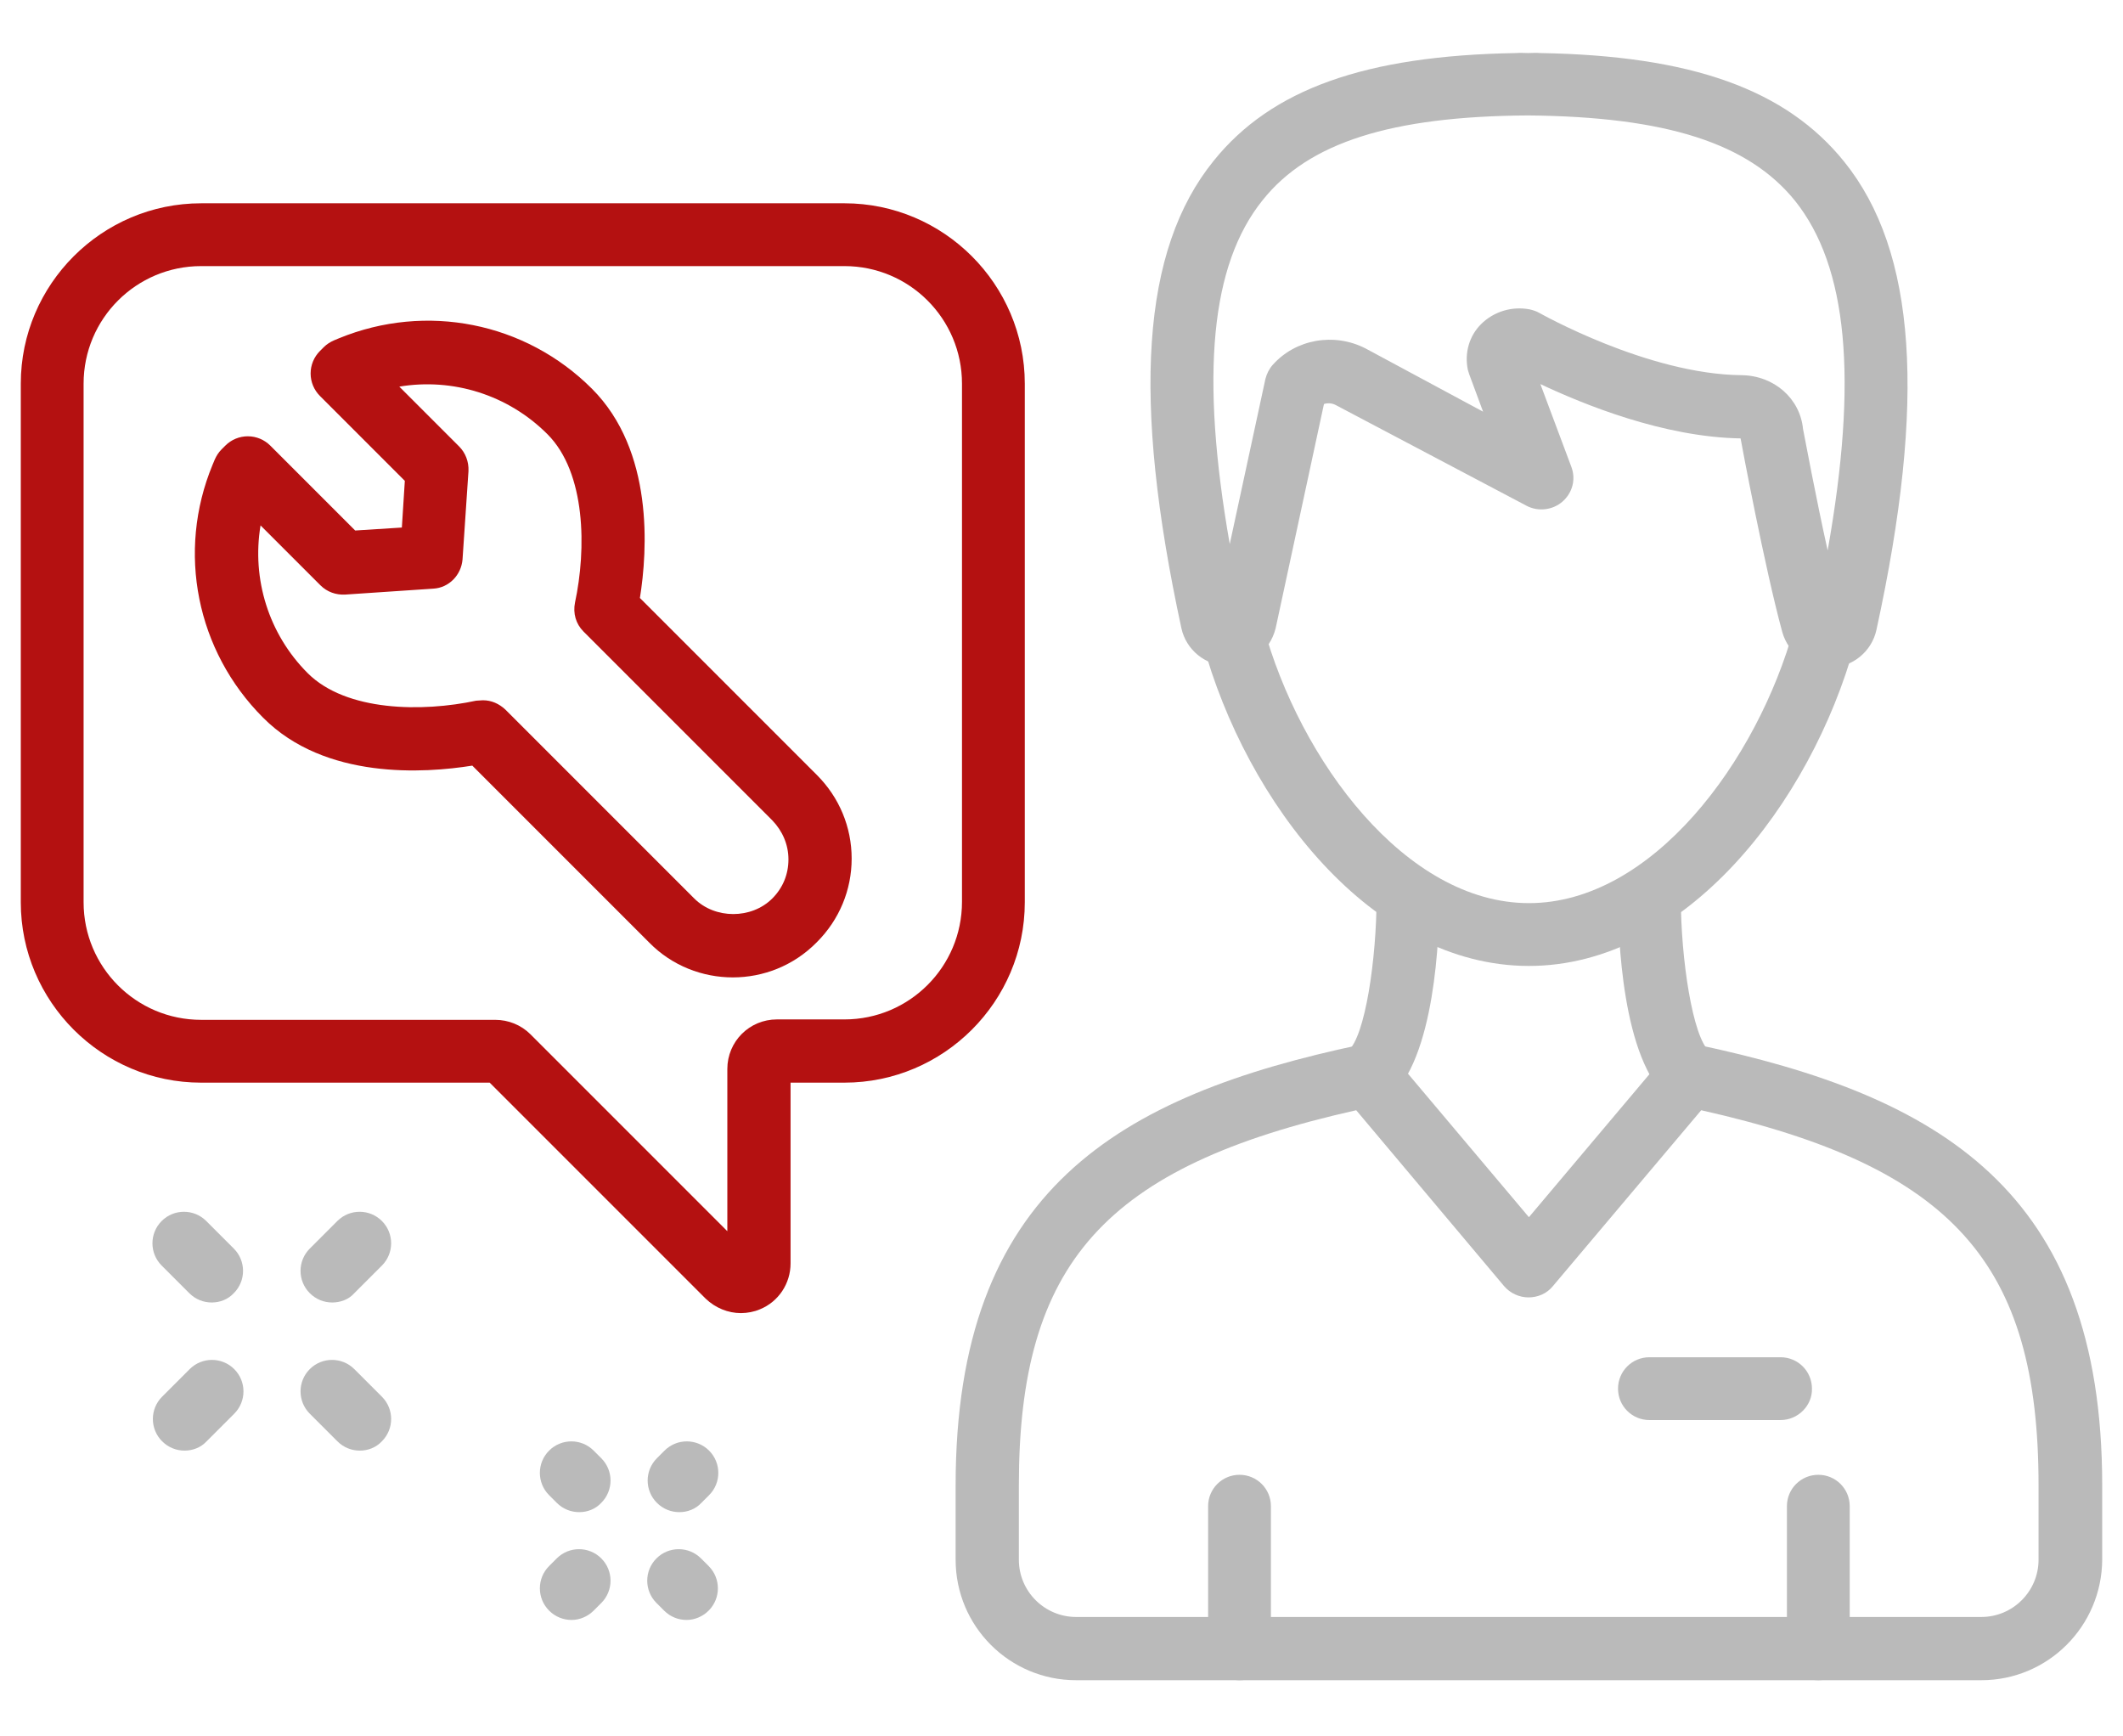
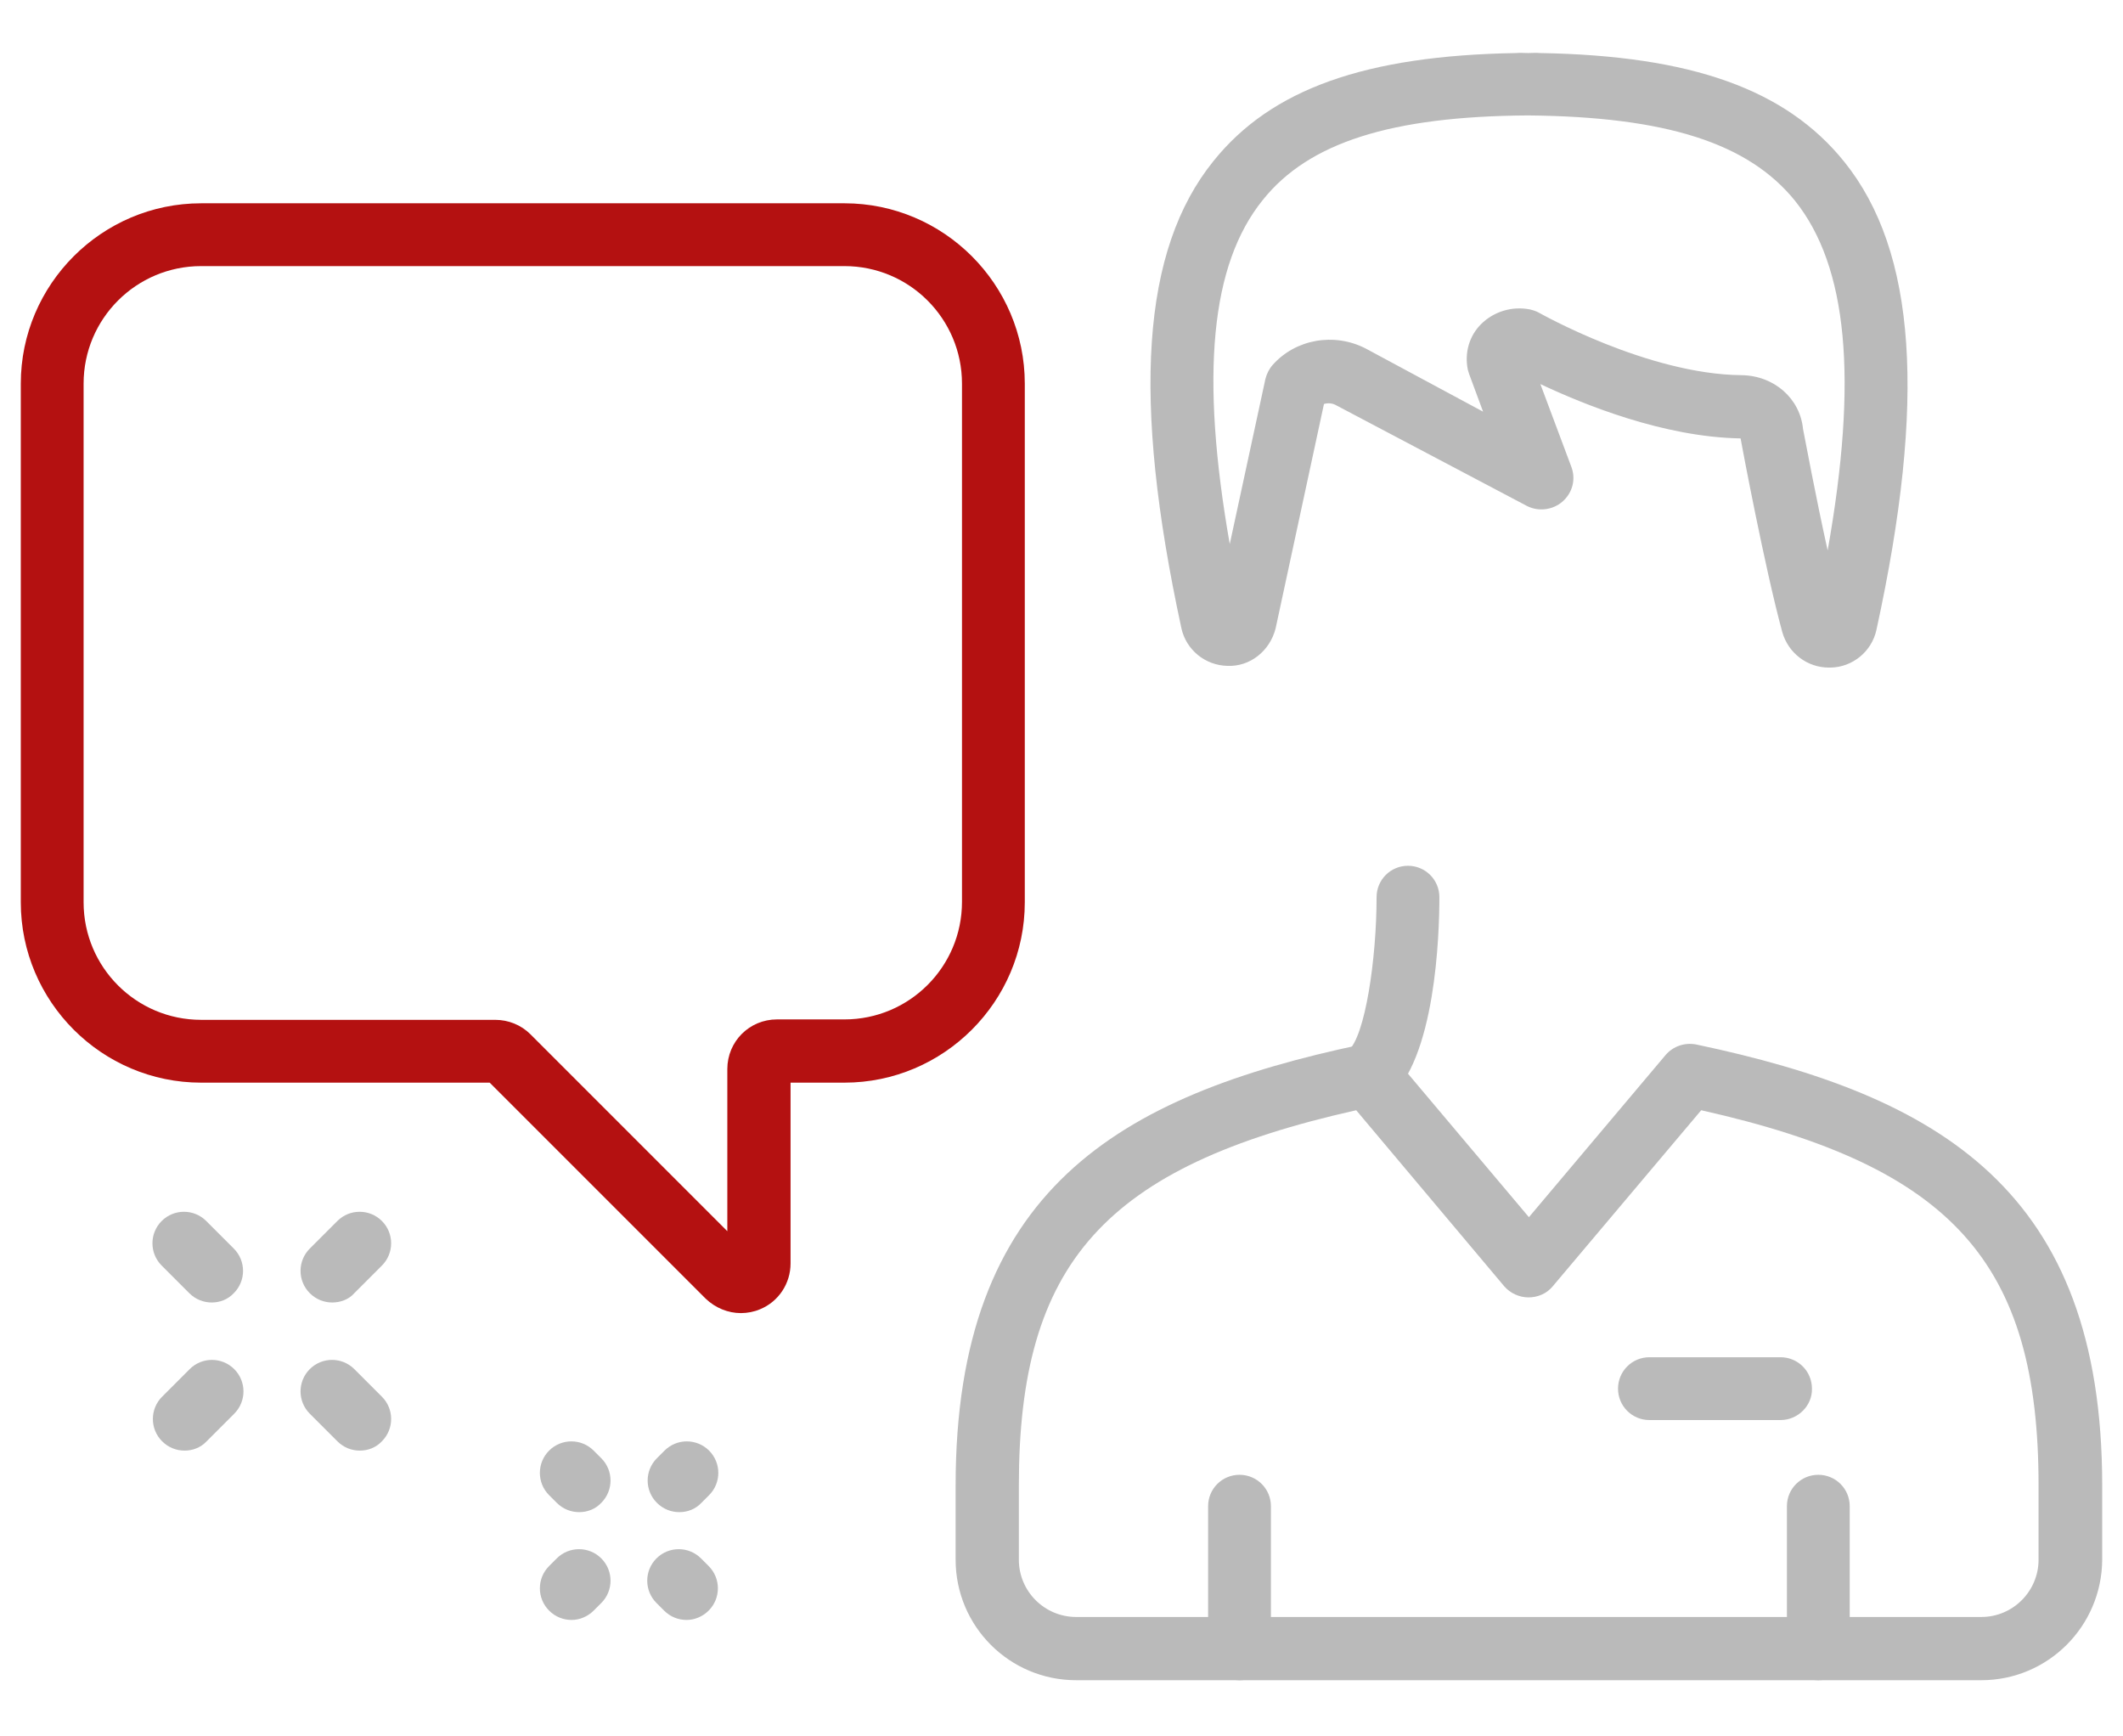
<svg xmlns="http://www.w3.org/2000/svg" version="1.1" id="Layer_1" x="0px" y="0px" viewBox="0 0 500.3 409" style="enable-background:new 0 0 500.3 409;" xml:space="preserve">
  <style type="text/css">
	.st0{fill:#BABABA;}
	.st1{fill:#53AF31;}
	.st2{fill:#B41111;}
</style>
  <g>
    <g>
      <g>
        <path class="st2" d="M174.6,309.4c-3,0-6-1.2-8.3-3.4l-50.9-50.9h-68C24,255.1,4.9,236,4.9,212.6V90.4     c0-23.4,19.1-42.5,42.5-42.5H199c23.4,0,42.5,19.1,42.5,42.5v122.2c0,23.4-19.1,42.5-42.5,42.5h-12.7v42.6c0,4.7-2.8,9-7.2,10.8     C177.7,309.1,176.1,309.4,174.6,309.4z M47.4,62.7c-15.3,0-27.7,12.4-27.7,27.7v122.2c0,15.3,12.4,27.7,27.7,27.7h69.3     c3.1,0,6.1,1.2,8.3,3.4l46.4,46.4v-38.2c0-6.5,5.2-11.7,11.7-11.7H199c15.3,0,27.7-12.4,27.7-27.7V90.4     c0-15.3-12.4-27.7-27.7-27.7H47.4z M116.8,255.1L116.8,255.1L116.8,255.1z" />
      </g>
      <g>
-         <path class="st2" d="M172.7,230.3c-7.1,0-14.3-2.7-19.7-8.2l-41.7-41.7c-11.2,1.8-34.7,3.4-49.3-11.3     c-15.7-15.7-20.4-39.1-11.9-59.6l0.5-1.2c0.4-0.9,0.9-1.7,1.6-2.4l0.9-0.9c1.4-1.4,3.3-2.2,5.3-2.2c0,0,0,0,0,0     c2,0,3.9,0.8,5.3,2.2l20,20l11-0.7l0.7-11l-20-20c-1.4-1.4-2.2-3.3-2.2-5.3c0-2,0.8-3.9,2.2-5.3l0.9-0.9c0.7-0.7,1.5-1.2,2.4-1.6     l1.2-0.5c20.5-8.4,43.9-3.8,59.6,11.9l0,0l0,0c14.6,14.6,13.1,38.1,11.3,49.3l41.7,41.7c5.3,5.3,8.2,12.3,8.2,19.7     c0,7.4-2.9,14.4-8.2,19.7C187,227.6,179.8,230.3,172.7,230.3z M113.8,165c2,0,3.8,0.8,5.3,2.2l44.5,44.5c4.9,4.9,13.5,4.9,18.4,0     c2.5-2.5,3.8-5.7,3.8-9.2c0-3.5-1.4-6.7-3.8-9.2l-44.5-44.5c-1.8-1.8-2.5-4.3-2-6.8c2.7-12.6,2.6-30.6-6.5-39.7l0,0     C119.7,93,106.7,89,94.1,91.1l14.1,14.1c1.5,1.5,2.3,3.6,2.2,5.8l-1.4,20.8c-0.3,3.7-3.2,6.7-6.9,6.9l-20.8,1.4     c-2.1,0.1-4.2-0.6-5.8-2.2l-14.1-14.1c-2.1,12.6,1.9,25.6,11.1,34.8c9.1,9.1,27.1,9.2,39.7,6.5C112.7,165.1,113.3,165,113.8,165z     " />
-       </g>
+         </g>
    </g>
    <g>
      <g>
-         <path class="st0" d="M360.3,227.6c-36.9,0-66.6-38.4-76.9-76.2c-1.1-4,1.3-8,5.2-9.1c4-1.1,8,1.3,9.1,5.2     c8.6,31.6,33.5,65.3,62.6,65.3c29,0,53.8-33.4,62.5-64.9c1.1-4,5.2-6.3,9.1-5.2c4,1.1,6.3,5.2,5.2,9.1     C426.7,189.4,397,227.6,360.3,227.6z" />
-       </g>
+         </g>
      <g>
        <path class="st0" d="M292.1,395.9c-4.1,0-7.4-3.3-7.4-7.4v-33.6c0-4.1,3.3-7.4,7.4-7.4s7.4,3.3,7.4,7.4v33.6     C299.5,392.6,296.2,395.9,292.1,395.9z" />
      </g>
      <g>
        <path class="st0" d="M466.9,395.9H253.6c-15.7,0-28.4-12.7-28.4-28.4V350c0-69.5,38.2-91.8,95.7-103.9c2.7-0.6,5.5,0.4,7.2,2.5     l32.2,38.2l32.2-38.2c1.8-2.1,4.5-3,7.2-2.5c57.4,12.1,95.7,34.4,95.7,103.9v17.5C495.3,383.2,482.6,395.9,466.9,395.9z      M319.6,261.6c-59.4,13.3-79.5,36.1-79.5,88.4v17.5c0,7.5,6.1,13.5,13.5,13.5h213.3c7.5,0,13.5-6.1,13.5-13.5V350     c0-52.4-20.2-75.1-79.5-88.4l-35,41.5c-1.4,1.7-3.5,2.6-5.7,2.6l0,0c-2.2,0-4.3-1-5.7-2.6L319.6,261.6z" />
      </g>
      <g>
        <path class="st0" d="M428.5,395.9c-4.1,0-7.4-3.3-7.4-7.4v-33.6c0-4.1,3.3-7.4,7.4-7.4c4.1,0,7.4,3.3,7.4,7.4v33.6     C435.9,392.6,432.6,395.9,428.5,395.9z" />
      </g>
      <g>
        <path class="st0" d="M322.4,260.8c-2.1,0-4.3-0.9-5.7-2.7c-2.6-3.2-2.2-7.8,1-10.5c4-3.3,6.7-21.7,6.7-36.2     c0-4.1,3.3-7.4,7.4-7.4h0c4.1,0,7.4,3.3,7.4,7.4c0,8.8-0.9,38.3-12.1,47.6C325.8,260.2,324.1,260.8,322.4,260.8z" />
      </g>
      <g>
-         <path class="st0" d="M398.1,260.8c-1.7,0-3.3-0.6-4.7-1.7c-11.2-9.3-12.1-38.8-12.1-47.6c0-4.1,3.3-7.4,7.4-7.4l0,0     c4.1,0,7.4,3.3,7.4,7.4c0,14.5,2.8,32.9,6.7,36.2c3.2,2.6,3.6,7.3,1,10.5C402.4,259.9,400.3,260.8,398.1,260.8z" />
-       </g>
+         </g>
      <g>
        <path class="st0" d="M431,157.3c-5.1,0-9.6-3.4-11-8.4c-4.1-15-9.6-44.3-9.8-45.5c0,0,0-0.1,0-0.1c-18.2-0.3-37-8-47.2-12.8     l7.3,19.5c1.1,2.9,0.3,6.1-2.1,8.2c-2.3,2-5.7,2.4-8.4,1l-45.1-23.8c-0.8-0.4-1.8-0.5-2.7-0.2l-11.4,52.9     c-1.4,5.4-6.1,9-11.3,8.8c-5.3-0.1-9.8-3.8-10.9-8.9C266.7,93.9,269,58.9,286,37.9c13.6-16.9,35.7-24.8,71.3-25.4     c0.9-0.1,1.9,0,2.8,0c0.9,0,1.9-0.1,2.8,0c35.8,0.6,58,8.6,71.7,25.6c17,21.1,19.4,56.2,7.6,110.3c-1.1,5.1-5.6,8.8-10.8,8.9     C431.2,157.3,431.1,157.3,431,157.3z M424.9,101.1c0.5,2.5,3,16,5.8,28.6c7.2-40.5,4.7-66.9-7.7-82.4     c-11-13.6-30.4-19.8-62.9-20.1c-32.3,0.2-51.7,6.4-62.5,19.9c-12.3,15.2-14.8,41.2-7.8,81.1l8.4-38.9c0.3-1.2,0.9-2.4,1.7-3.3     c5.4-6.1,14.5-7.7,21.9-3.9L349.5,97l-3.3-8.9c-0.1-0.3-0.2-0.7-0.3-1c-0.8-3.9,0.3-7.9,3.1-10.7c3-3,7.3-4.3,11.5-3.5     c0.8,0.2,1.5,0.4,2.2,0.8c0.2,0.1,25.6,14.5,47.7,14.7C418.1,88.5,424.2,93.9,424.9,101.1z" />
      </g>
      <g>
        <path class="st0" d="M419.6,334.6h-30.9c-4.1,0-7.4-3.3-7.4-7.4c0-4.1,3.3-7.4,7.4-7.4h30.9c4.1,0,7.4,3.3,7.4,7.4     C427.1,331.2,423.7,334.6,419.6,334.6z" />
      </g>
      <g>
        <path class="st0" d="M43.5,341.8c-1.9,0-3.8-0.7-5.3-2.2c-2.9-2.9-2.9-7.6,0-10.5l6.5-6.5c2.9-2.9,7.6-2.9,10.5,0     c2.9,2.9,2.9,7.6,0,10.5l-6.5,6.5C47.3,341.1,45.4,341.8,43.5,341.8z" />
      </g>
      <g>
        <path class="st0" d="M78.3,306.9c-1.9,0-3.8-0.7-5.3-2.2c-2.9-2.9-2.9-7.6,0-10.5l6.5-6.5c2.9-2.9,7.6-2.9,10.5,0     c2.9,2.9,2.9,7.6,0,10.5l-6.5,6.5C82.2,306.2,80.2,306.9,78.3,306.9z" />
      </g>
      <g>
        <path class="st0" d="M84.8,341.8c-1.9,0-3.8-0.7-5.3-2.2l-6.5-6.5c-2.9-2.9-2.9-7.6,0-10.5c2.9-2.9,7.6-2.9,10.5,0l6.5,6.5     c2.9,2.9,2.9,7.6,0,10.5C88.6,341.1,86.7,341.8,84.8,341.8z" />
      </g>
      <g>
        <path class="st0" d="M49.9,306.9c-1.9,0-3.8-0.7-5.3-2.2l-6.5-6.5c-2.9-2.9-2.9-7.6,0-10.5c2.9-2.9,7.6-2.9,10.5,0l6.5,6.5     c2.9,2.9,2.9,7.6,0,10.5C53.7,306.2,51.8,306.9,49.9,306.9z" />
      </g>
      <g>
        <path class="st0" d="M161.8,381.7c-1.9,0-3.8-0.7-5.3-2.2l-1.8-1.8c-2.9-2.9-2.9-7.6,0-10.5c2.9-2.9,7.6-2.9,10.5,0l1.8,1.8     c2.9,2.9,2.9,7.6,0,10.5C165.6,380.9,163.7,381.7,161.8,381.7z" />
      </g>
      <g>
        <path class="st0" d="M136.5,356.3c-1.9,0-3.8-0.7-5.3-2.2l-1.8-1.8c-2.9-2.9-2.9-7.6,0-10.5c2.9-2.9,7.6-2.9,10.5,0l1.8,1.8     c2.9,2.9,2.9,7.6,0,10.5C140.3,355.6,138.4,356.3,136.5,356.3z" />
      </g>
      <g>
        <path class="st0" d="M160.1,356.3c-1.9,0-3.8-0.7-5.3-2.2c-2.9-2.9-2.9-7.6,0-10.5l1.8-1.8c2.9-2.9,7.6-2.9,10.5,0     c2.9,2.9,2.9,7.6,0,10.5l-1.8,1.8C163.9,355.6,162,356.3,160.1,356.3z" />
      </g>
      <g>
        <path class="st0" d="M134.7,381.7c-1.9,0-3.8-0.7-5.3-2.2c-2.9-2.9-2.9-7.6,0-10.5l1.8-1.8c2.9-2.9,7.6-2.9,10.5,0     c2.9,2.9,2.9,7.6,0,10.5l-1.8,1.8C138.5,380.9,136.6,381.7,134.7,381.7z" />
      </g>
    </g>
  </g>
</svg>